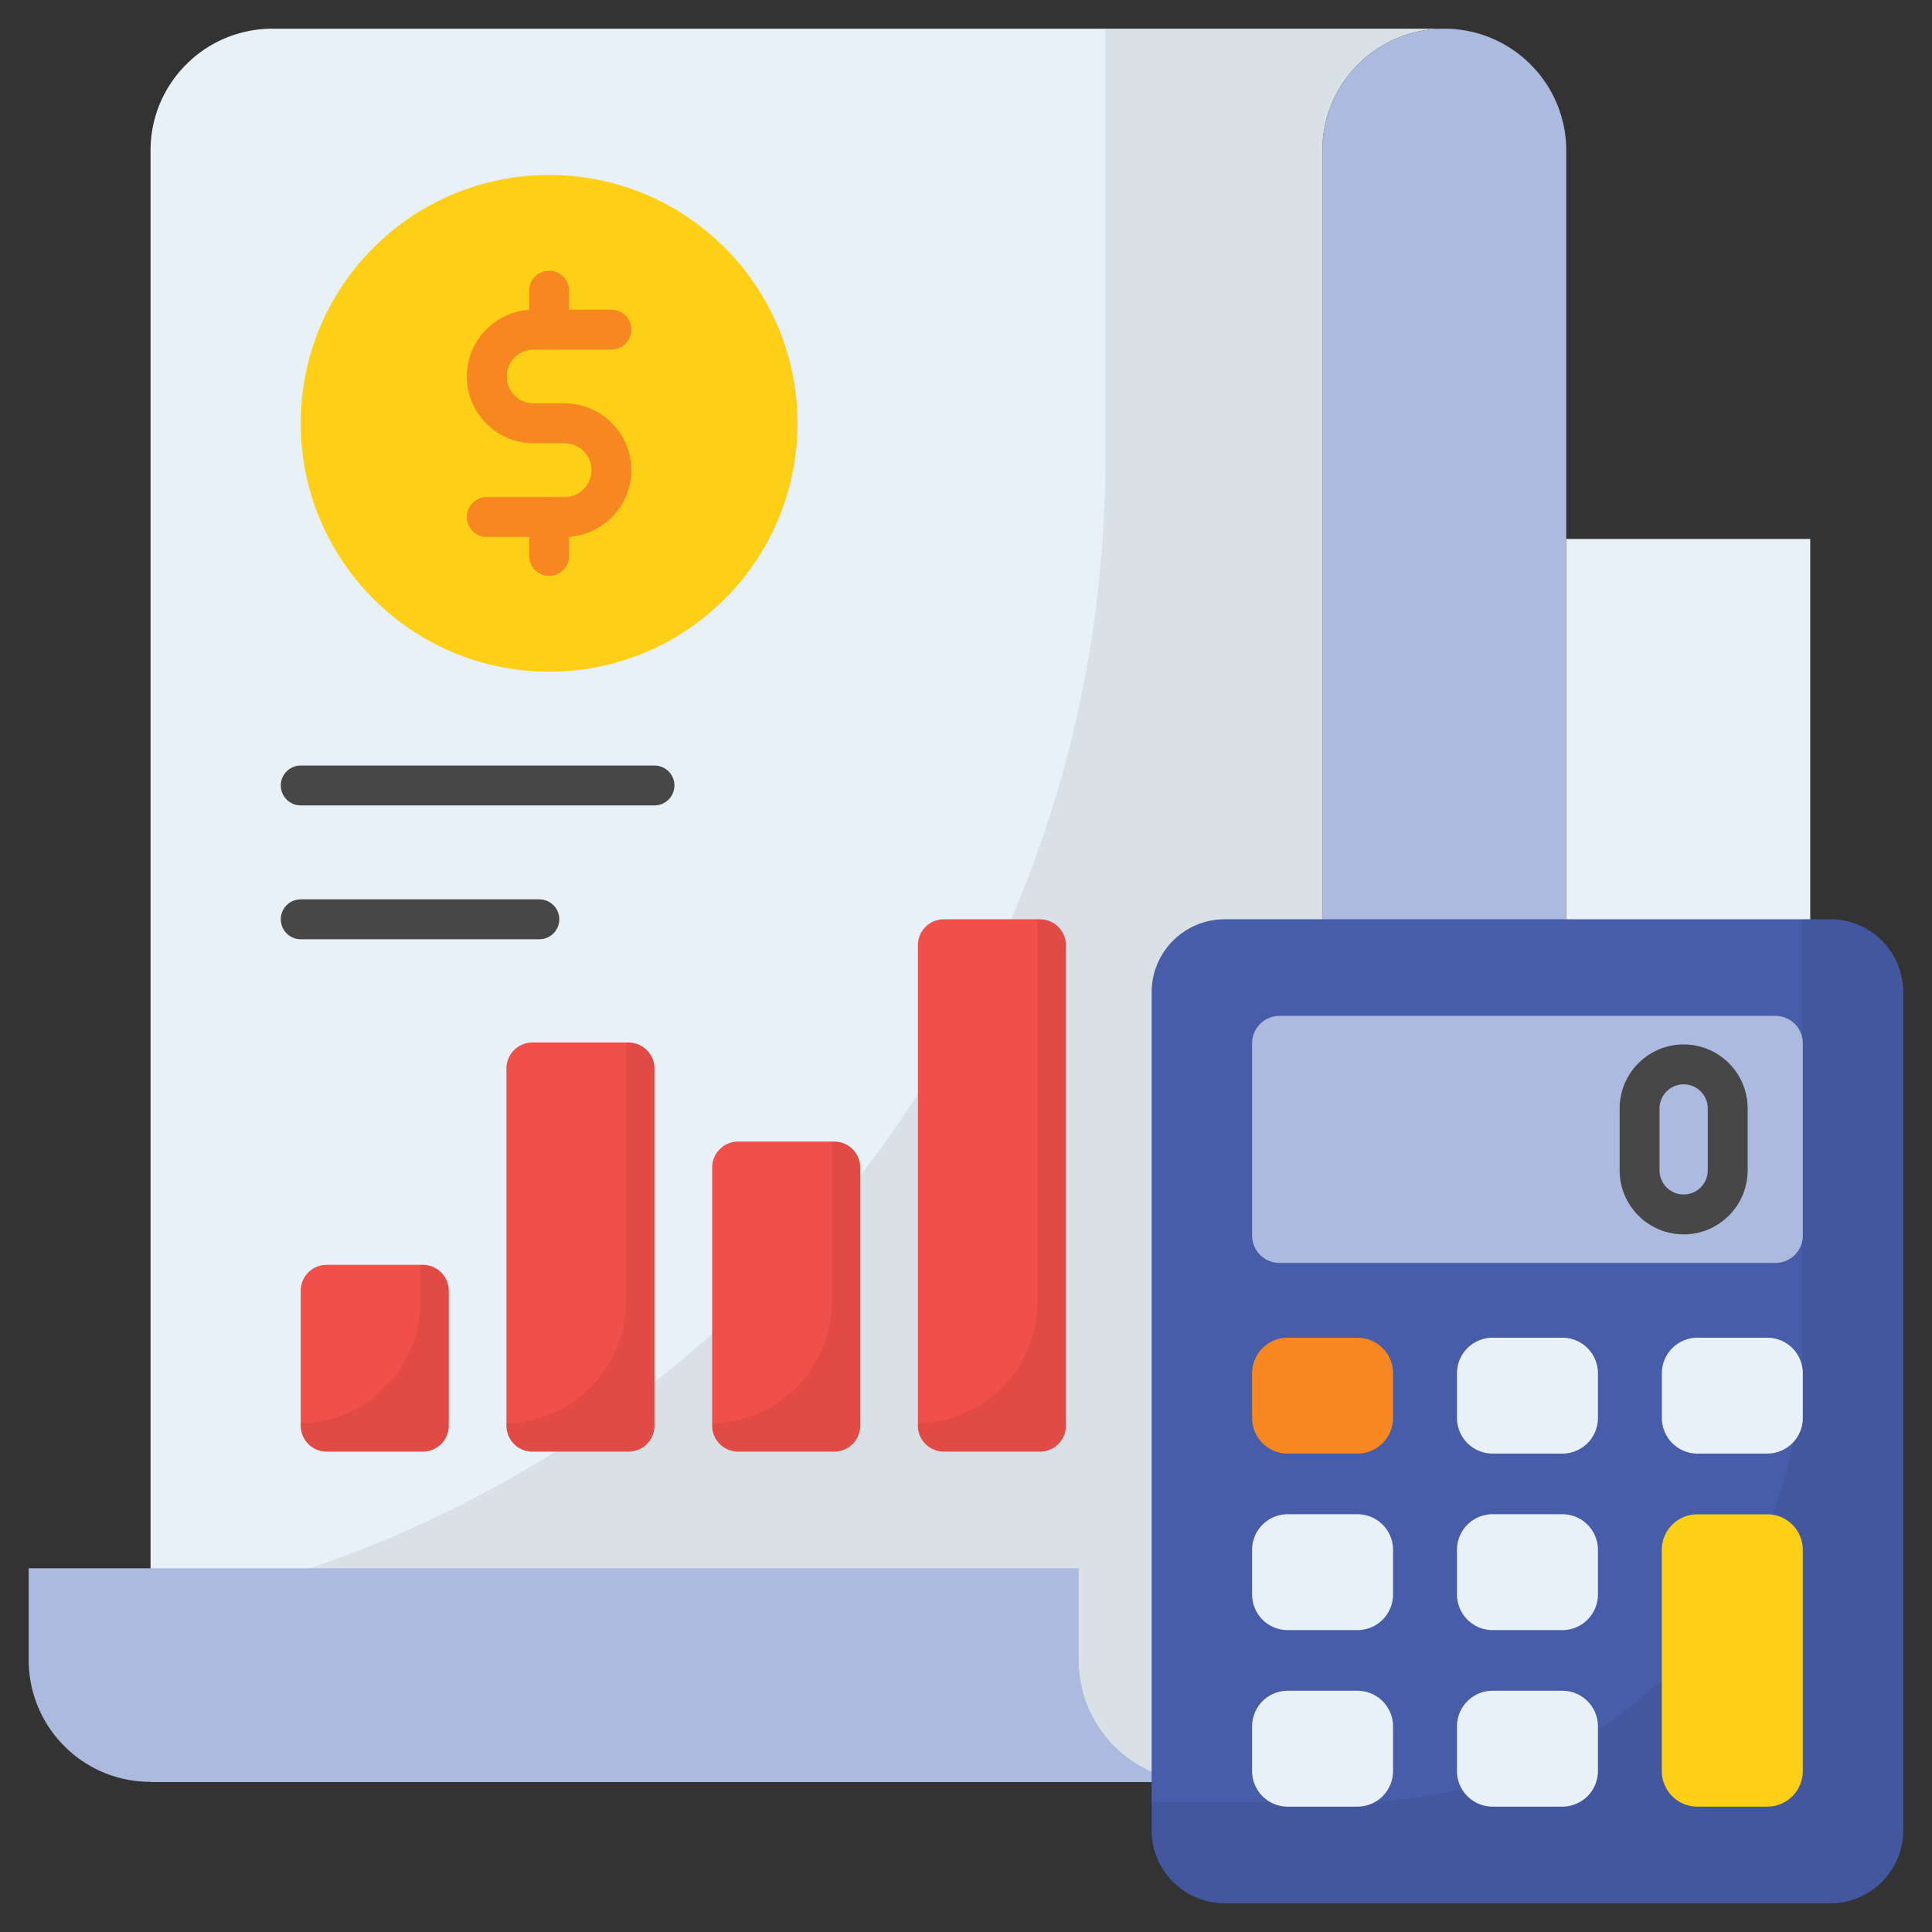
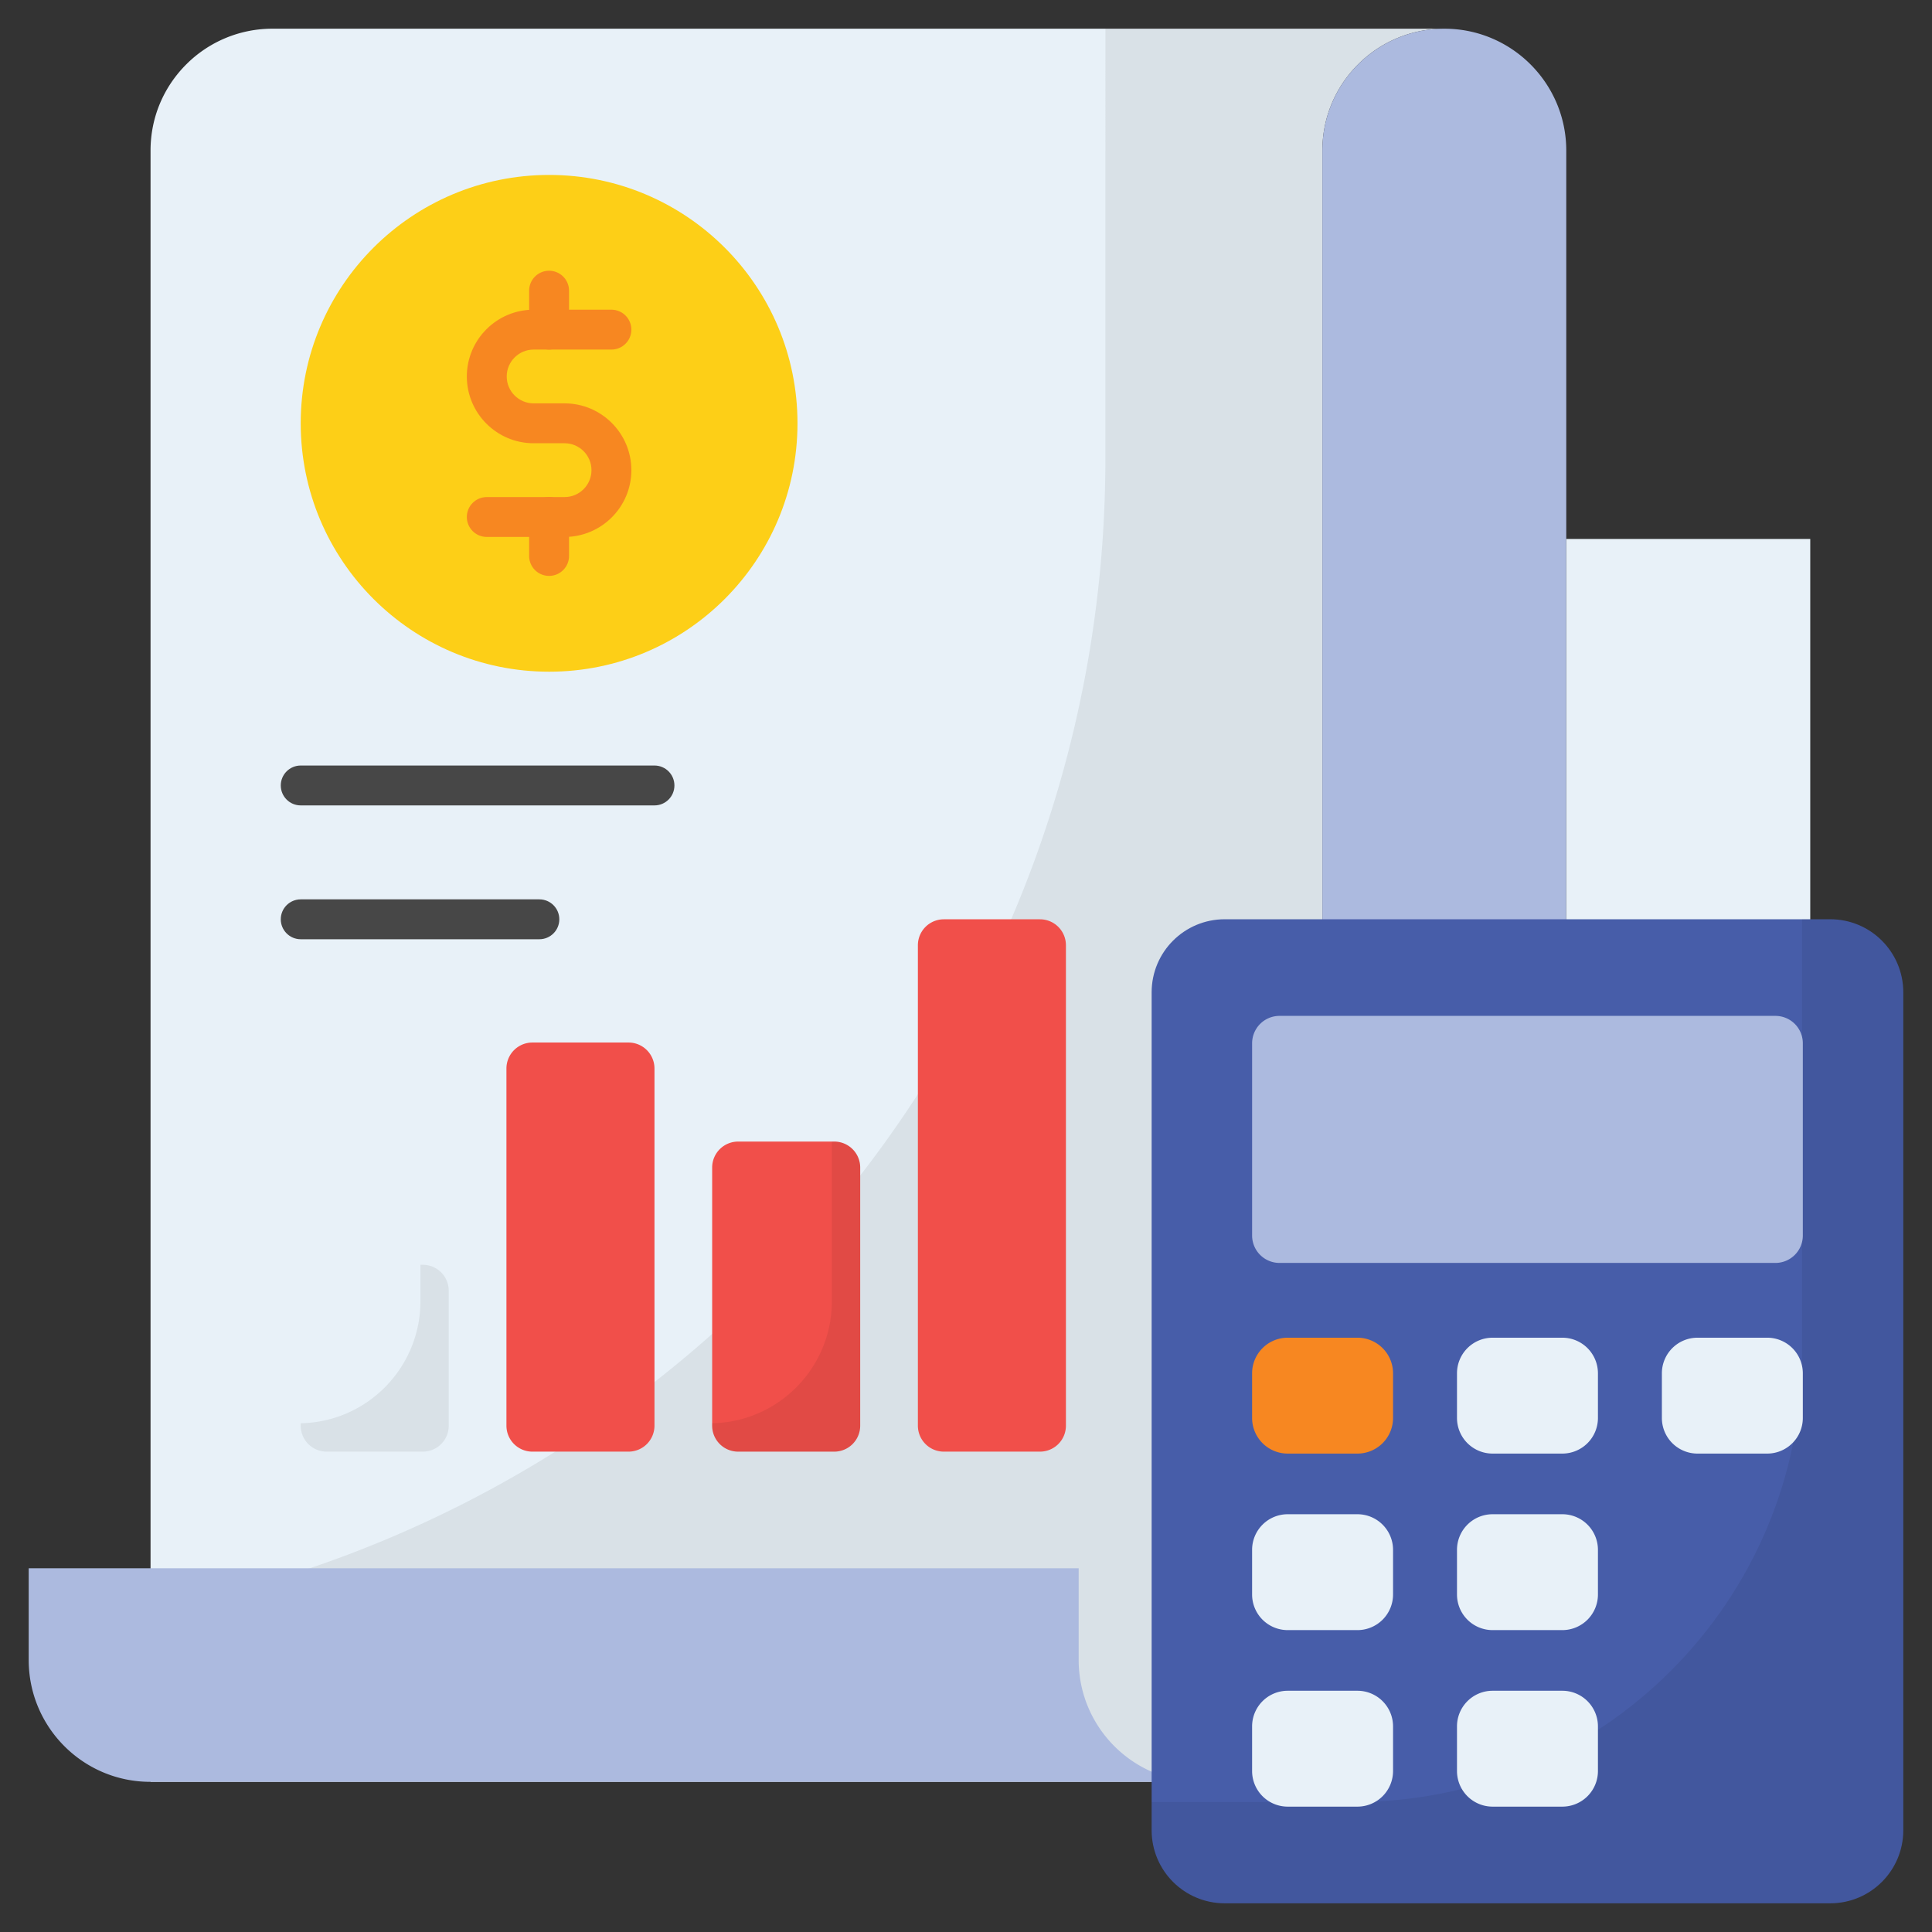
<svg xmlns="http://www.w3.org/2000/svg" version="1.1" width="512" height="512" x="0" y="0" viewBox="0 0 512 512" style="enable-background:new 0 0 512 512" xml:space="preserve">
  <rect x="0" y="0" width="512" height="512" fill="#333333" stroke="none" />
  <g>
    <path fill="#E8F1F8" d="M382.787 7.606a32.224 32.224 0 0 0-22.884 9.46c-5.867 5.866-9.46 13.899-9.46 22.83v400.02c0 4.439-.898 8.72-2.537 12.578a30.145 30.145 0 0 1-2.96 5.445 21.66 21.66 0 0 1-1.85 2.483c-.634.846-1.321 1.587-2.061 2.325h-.053a32.223 32.223 0 0 1-22.884 9.46H39.897V39.897c0-8.931 3.594-16.965 9.46-22.83a32.223 32.223 0 0 1 22.884-9.46h310.546z" opacity="1" data-original="#e8f1f8" />
    <path d="M382.787 7.606a32.237 32.237 0 0 0-22.884 9.46c-5.867 5.866-9.46 13.899-9.46 22.83v400.02c0 4.441-.898 8.722-2.537 12.58a30.086 30.086 0 0 1-2.96 5.442 21.86 21.86 0 0 1-1.85 2.485c-.634.844-1.321 1.584-2.061 2.325h-.053a32.23 32.23 0 0 1-22.884 9.46H39.897v-45.557c144.016-26.954 253.045-153.37 253.045-305.208V7.606z" opacity="1" fill="#000000" data-original="#00000012" fill-opacity="0.07" />
    <path fill="#ACBADF" d="M318.099 472.207H39.844c-17.81 0-32.238-14.48-32.238-32.29v-24.311H285.86v24.311c0 17.81 14.428 32.29 32.239 32.29zM447.422 374.752h-96.98V39.897c0-8.931 3.594-16.965 9.46-22.83a32.223 32.223 0 0 1 22.884-9.46c17.81 0 32.291 14.479 32.291 32.29v302.511c.001 17.865 14.482 32.344 32.345 32.344z" opacity="1" data-original="#acbadf" />
    <path fill="#E8F1F8" d="M415.09 142.83v199.588c0 17.852 14.471 32.324 32.323 32.324s32.323-14.472 32.323-32.324V142.83z" opacity="1" data-original="#e8f1f8" />
    <path fill="#475DA9" d="M504.391 262.975V485.03c0 10.694-8.669 19.363-19.363 19.363H324.56c-10.694 0-19.363-8.669-19.363-19.363V262.975c0-10.694 8.669-19.363 19.363-19.363h160.468c10.694 0 19.363 8.669 19.363 19.363z" opacity="1" data-original="#475da9" />
    <path d="M504.394 262.978v222.05c0 10.698-8.665 19.363-19.363 19.363H324.557c-10.698 0-19.363-8.665-19.363-19.363v-7.479h53.661c65.569 0 118.697-53.128 118.697-118.673V243.615h7.479c10.698 0 19.363 8.665 19.363 19.363z" opacity="1" fill="#000000" data-original="#00000012" fill-opacity="0.07" />
    <path fill="#ACBADF" d="M477.767 327.427v-50.945a7.261 7.261 0 0 0-7.261-7.261H339.085a7.261 7.261 0 0 0-7.261 7.261v50.945a7.261 7.261 0 0 0 7.261 7.261h131.421a7.26 7.26 0 0 0 7.261-7.261z" opacity="1" data-original="#acbadf" />
    <path fill="#F78721" d="M369.172 363.943v11.834a9.438 9.438 0 0 1-9.438 9.438h-18.476a9.438 9.438 0 0 1-9.438-9.438v-11.834a9.438 9.438 0 0 1 9.438-9.438h18.476a9.439 9.439 0 0 1 9.438 9.438z" opacity="1" data-original="#f78721" />
    <path fill="#E8F1F8" d="M423.47 363.943v11.834a9.438 9.438 0 0 1-9.438 9.438h-18.476a9.438 9.438 0 0 1-9.438-9.438v-11.834a9.438 9.438 0 0 1 9.438-9.438h18.476a9.439 9.439 0 0 1 9.438 9.438zM477.767 363.943v11.834a9.438 9.438 0 0 1-9.438 9.438h-18.476a9.438 9.438 0 0 1-9.438-9.438v-11.834a9.438 9.438 0 0 1 9.438-9.438h18.476a9.438 9.438 0 0 1 9.438 9.438zM369.172 410.724v11.834a9.438 9.438 0 0 1-9.438 9.438h-18.476a9.438 9.438 0 0 1-9.438-9.438v-11.834a9.438 9.438 0 0 1 9.438-9.438h18.476a9.439 9.439 0 0 1 9.438 9.438zM423.47 410.724v11.834a9.438 9.438 0 0 1-9.438 9.438h-18.476a9.438 9.438 0 0 1-9.438-9.438v-11.834a9.438 9.438 0 0 1 9.438-9.438h18.476a9.439 9.439 0 0 1 9.438 9.438zM369.172 457.505v11.834a9.438 9.438 0 0 1-9.438 9.438h-18.476a9.438 9.438 0 0 1-9.438-9.438v-11.834a9.438 9.438 0 0 1 9.438-9.438h18.476a9.439 9.439 0 0 1 9.438 9.438zM423.47 457.505v11.834a9.438 9.438 0 0 1-9.438 9.438h-18.476a9.438 9.438 0 0 1-9.438-9.438v-11.834a9.438 9.438 0 0 1 9.438-9.438h18.476a9.439 9.439 0 0 1 9.438 9.438z" opacity="1" data-original="#e8f1f8" />
-     <path fill="#FDCF17" d="M477.76 410.713v58.611c0 5.232-4.228 9.46-9.407 9.46h-18.497a9.45 9.45 0 0 1-9.46-9.46v-58.611c0-5.179 4.228-9.406 9.46-9.406h18.497c5.178 0 9.407 4.227 9.407 9.406z" opacity="1" data-original="#fdcf17" />
-     <path fill="#474747" d="M446.182 327.126c-9.352 0-16.962-7.613-16.962-16.965v-16.412c0-9.352 7.61-16.965 16.962-16.965 9.355 0 16.965 7.613 16.965 16.965v16.412c-.001 9.352-7.611 16.965-16.965 16.965zm0-39.772c-3.525 0-6.392 2.87-6.392 6.395v16.412c0 3.525 2.867 6.395 6.392 6.395s6.395-2.87 6.395-6.395v-16.412c-.001-3.525-2.87-6.395-6.395-6.395z" opacity="1" data-original="#474747" />
    <path fill="#FDCF17" d="M211.342 112.174c0 36.371-29.463 65.834-65.815 65.834s-65.834-29.463-65.834-65.834c0-36.352 29.482-65.815 65.834-65.815s65.815 29.463 65.815 65.815z" opacity="1" data-original="#fdcf17" />
    <path fill="#F78721" d="M149.619 142.296H129c-2.919 0-5.285-2.364-5.285-5.285s2.366-5.285 5.285-5.285h20.619c3.933 0 7.13-3.2 7.13-7.128 0-3.933-3.197-7.133-7.13-7.133h-8.204c-9.76 0-17.7-7.938-17.7-17.697s7.94-17.697 17.7-17.697h20.619c2.919 0 5.285 2.364 5.285 5.285s-2.366 5.285-5.285 5.285h-20.619c-3.933 0-7.13 3.2-7.13 7.127s3.197 7.127 7.13 7.127h8.204c9.76 0 17.7 7.943 17.7 17.703s-7.94 17.698-17.7 17.698z" opacity="1" data-original="#f78721" />
    <path fill="#F78721" d="M145.514 152.618a5.283 5.283 0 0 1-5.285-5.285v-10.322c0-2.921 2.366-5.285 5.285-5.285s5.285 2.364 5.285 5.285v10.322a5.285 5.285 0 0 1-5.285 5.285zM145.514 92.641a5.283 5.283 0 0 1-5.285-5.285V77.034c0-2.921 2.366-5.285 5.285-5.285s5.285 2.364 5.285 5.285v10.322a5.285 5.285 0 0 1-5.285 5.285z" opacity="1" data-original="#f78721" />
-     <path fill="#F14F4A" d="M118.924 342.069v35.748a6.882 6.882 0 0 1-6.882 6.882H86.575a6.882 6.882 0 0 1-6.882-6.882v-35.748a6.882 6.882 0 0 1 6.882-6.882h25.468c3.8 0 6.881 3.081 6.881 6.882z" opacity="1" data-original="#f14f4a" />
    <path d="M118.92 342.058v35.759a6.873 6.873 0 0 1-6.882 6.882H86.575a6.873 6.873 0 0 1-6.882-6.882v-.642c17.572-.321 31.725-14.682 31.725-32.345v-9.654h.619a6.887 6.887 0 0 1 6.883 6.882z" opacity="1" fill="#000000" data-original="#00000012" fill-opacity="0.07" />
    <path fill="#F14F4A" d="M173.443 283.163v94.654a6.882 6.882 0 0 1-6.882 6.882h-25.468a6.882 6.882 0 0 1-6.882-6.882v-94.654a6.882 6.882 0 0 1 6.882-6.882h25.468a6.882 6.882 0 0 1 6.882 6.882z" opacity="1" data-original="#f14f4a" />
-     <path d="M173.438 283.151v94.666a6.873 6.873 0 0 1-6.882 6.882h-25.463a6.873 6.873 0 0 1-6.882-6.882v-.642c17.572-.321 31.725-14.682 31.725-32.345v-68.56h.619a6.886 6.886 0 0 1 6.883 6.881z" opacity="1" fill="#000000" data-original="#00000012" fill-opacity="0.07" />
    <path fill="#F14F4A" d="M227.962 309.411v68.406a6.882 6.882 0 0 1-6.882 6.882h-25.468a6.882 6.882 0 0 1-6.882-6.882v-68.406a6.882 6.882 0 0 1 6.882-6.882h25.468a6.883 6.883 0 0 1 6.882 6.882z" opacity="1" data-original="#f14f4a" />
    <path d="M227.957 309.4v68.417a6.873 6.873 0 0 1-6.882 6.882h-25.463a6.873 6.873 0 0 1-6.882-6.882v-.642c17.572-.321 31.725-14.682 31.725-32.345v-42.312h.619c3.809 0 6.883 3.097 6.883 6.882z" opacity="1" fill="#000000" data-original="#00000012" fill-opacity="0.07" />
    <path fill="#F14F4A" d="M282.481 250.505v127.312a6.882 6.882 0 0 1-6.882 6.882h-25.468a6.882 6.882 0 0 1-6.882-6.882V250.505a6.882 6.882 0 0 1 6.882-6.882h25.468a6.882 6.882 0 0 1 6.882 6.882z" opacity="1" data-original="#f14f4a" />
-     <path d="M282.476 250.494v127.323a6.873 6.873 0 0 1-6.882 6.882h-25.463a6.873 6.873 0 0 1-6.882-6.882v-.642c17.572-.321 31.725-14.682 31.725-32.345V243.612h.619a6.887 6.887 0 0 1 6.883 6.882z" opacity="1" fill="#000000" data-original="#00000012" fill-opacity="0.07" />
    <path fill="#474747" d="M173.443 213.442H79.694c-2.919 0-5.285-2.364-5.285-5.285s2.366-5.285 5.285-5.285h93.749c2.919 0 5.285 2.364 5.285 5.285s-2.367 5.285-5.285 5.285zM142.938 248.909H79.694c-2.919 0-5.285-2.364-5.285-5.285s2.366-5.285 5.285-5.285h63.244c2.919 0 5.285 2.364 5.285 5.285s-2.366 5.285-5.285 5.285z" opacity="1" data-original="#474747" />
  </g>
</svg>